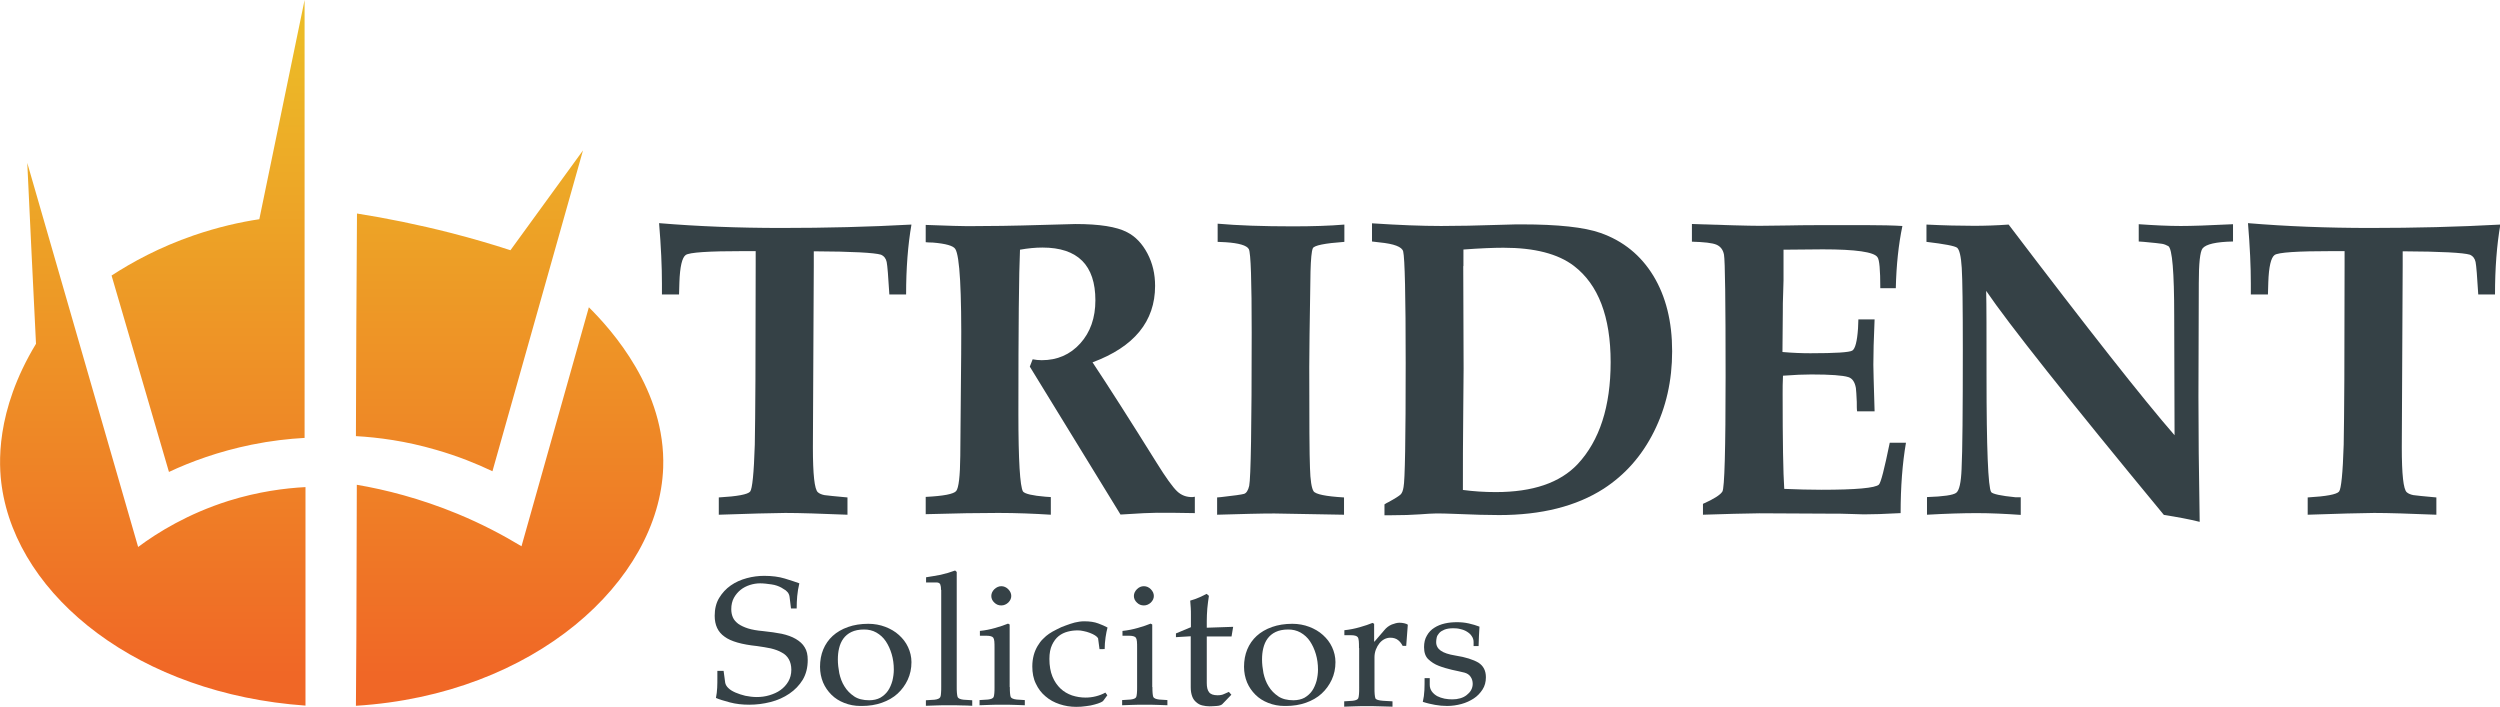
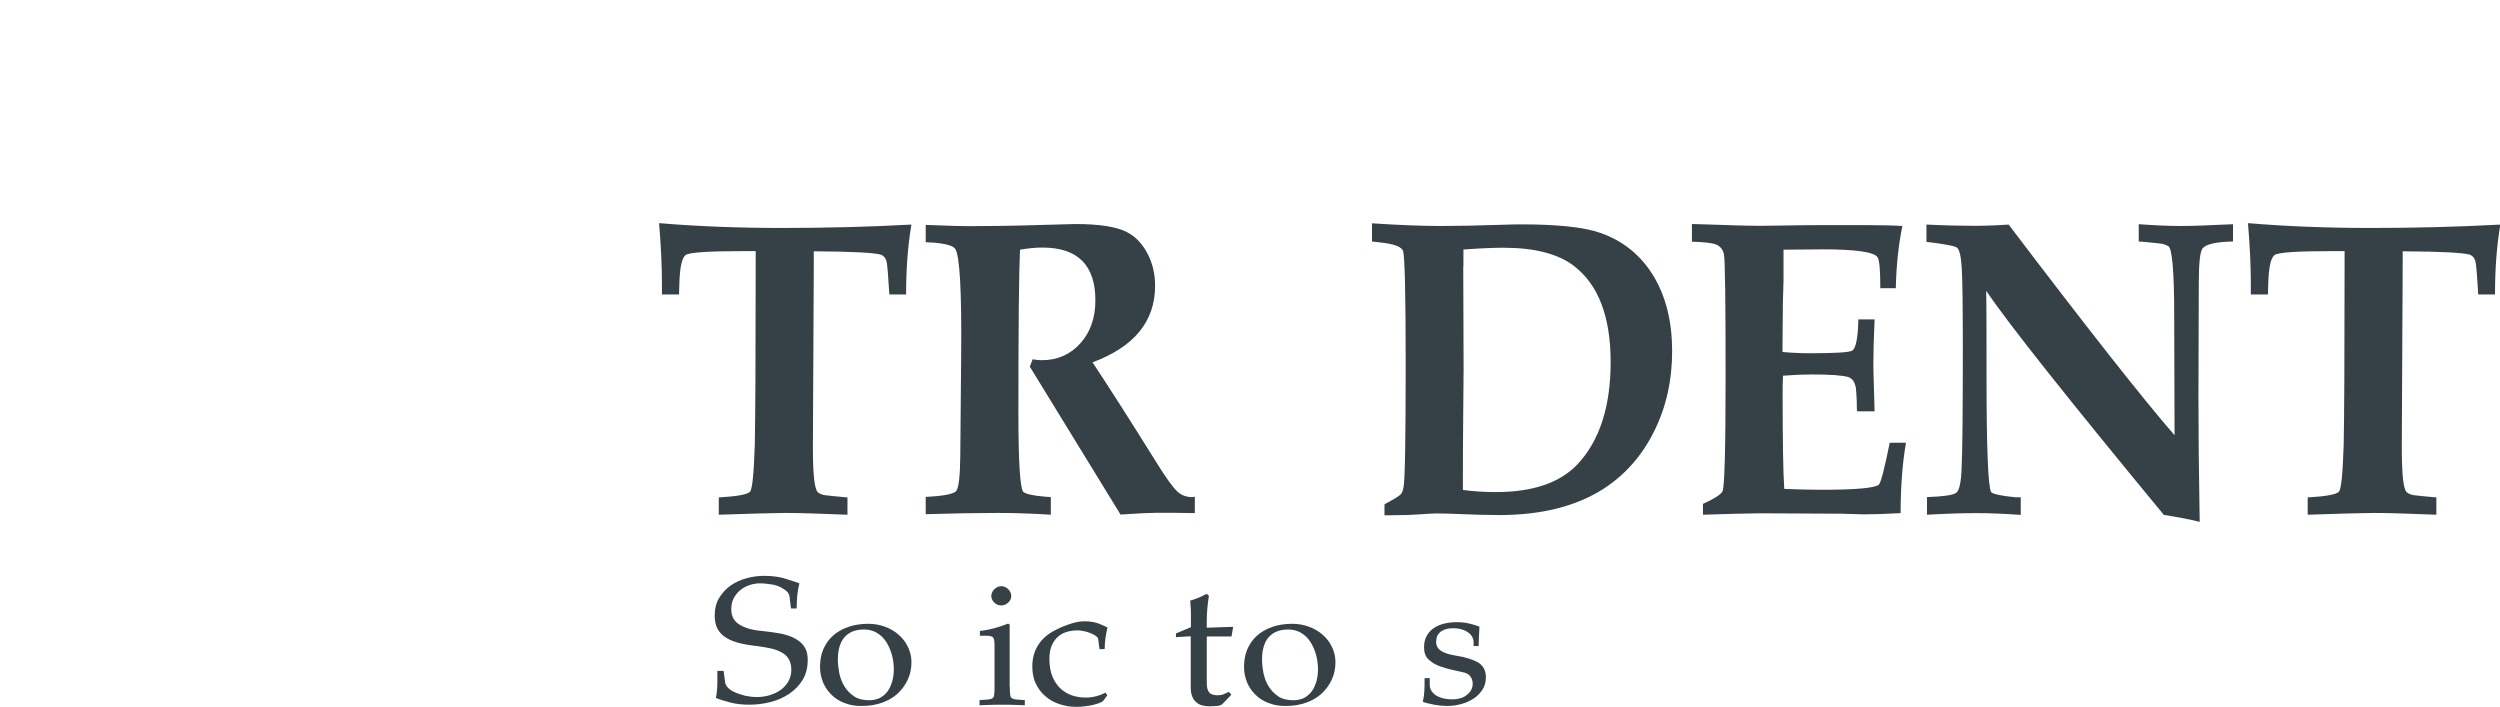
<svg xmlns="http://www.w3.org/2000/svg" version="1.1" id="Layer_1" x="0px" y="0px" viewBox="0 0 1402.7 396.6" style="enable-background:new 0 0 1402.7 396.6;" xml:space="preserve">
  <style type="text/css">
	.st0{fill:url(#SVGID_1_);}
	.st1{fill:#354146;}
</style>
  <linearGradient id="SVGID_1_" gradientUnits="userSpaceOnUse" x1="186.039" y1="379.206" x2="186.039" y2="19.503">
    <stop offset="2.392578e-03" style="stop-color:#F06726" />
    <stop offset="0.426" style="stop-color:#EE8C26" />
    <stop offset="1" style="stop-color:#ECBB27" />
  </linearGradient>
-   <path class="st0" d="M15.3,91.4l62.2,215.5c11-8.2,28-18.7,50.8-25.9c16.7-5.2,31.6-7.1,43.1-7.7c0,40.9,0,81.7,0,122.6  C78.5,389.4,9.9,335.2,1,272.9c-1.7-11.8-3.8-42,19.2-80C18.5,159.1,16.9,125.3,15.3,91.4z M199.7,396  c100.4-6.2,170.1-70.1,172.4-133.6c1.5-43.4-28.8-77.2-41.7-90c-12.6,44.7-25.2,89.4-37.8,134.1c-10.1-6.1-22.1-12.5-35.9-18.2  c-21.1-8.7-40.6-13.6-56.5-16.3C200,354.8,199.9,375.5,199.7,396z M94.8,264.8c12.1-5.7,27.8-11.5,46.4-15.3  c10.8-2.2,20.8-3.3,29.7-3.8V0c-8.5,41-16.9,82-25.4,123c-10.7,1.6-23.2,4.4-36.9,9.1c-19.1,6.6-34.5,15-46,22.5  C73.4,191.4,84.1,228.1,94.8,264.8z M199.7,244.7c12.5,0.7,27.9,2.7,45,7.7c12.2,3.5,22.8,7.8,31.6,12l50.8-180  c-13.6,18.7-27.1,37.3-40.7,56c-10.4-3.4-21.4-6.6-33-9.6c-18.8-4.8-36.6-8.4-53.1-11C200,161.4,199.8,203,199.7,244.7z" />
  <g>
    <path class="st1" d="M403.3,288.8v-9.7c10.5-0.6,16.3-1.7,17.6-3.3c1.2-1.5,2.1-10.3,2.6-26.3c0.3-15.3,0.5-49.1,0.5-101.3v-7.3   h-6.8c-19.7,0-30.5,0.7-32.5,2.2c-2,1.5-3.2,6.5-3.5,15.3l-0.2,6.8h-9.6v-6.1c0-9.4-0.5-20.7-1.6-33.9c21.5,1.8,44.4,2.7,68.6,2.7   c25,0,49.3-0.6,73-1.9c-2,11.5-3,24.6-3,39.2h-9.4c-0.6-10.2-1.1-16.2-1.5-18.2c-0.4-1.9-1.4-3.3-3.2-4.1   c-3.6-1.1-16.1-1.8-37.7-1.9v8l-0.5,102c0,15.2,0.9,23.6,2.8,25.2c0.9,0.8,2.2,1.3,3.7,1.6c1.6,0.2,5.9,0.7,12.9,1.3v9.7   c-15-0.6-26.6-1-34.9-1C432.5,287.9,420.1,288.2,403.3,288.8z" />
    <path class="st1" d="M577.8,205.7l1.6-4.1c1.6,0.3,3.3,0.5,5.1,0.5c8.7,0,15.9-3.1,21.6-9.4c5.7-6.3,8.5-14.4,8.5-24.2   c0-19.7-9.9-29.6-29.7-29.6c-3.9,0-8.1,0.4-12.6,1.2c-0.6,12.8-0.9,43.4-0.9,91.8c0,26.5,0.9,41.1,2.6,43.9   c1.1,1.3,5.3,2.3,12.6,2.9l3,0.2v9.9c-9.5-0.6-19.3-1-29.5-1c-10.3,0-23.9,0.2-40.7,0.7v-9.7c10-0.5,15.7-1.6,17.1-3.3   c1.4-1.7,2.2-8.3,2.3-19.7l0.5-57.2c0.3-35.4-0.8-55-3.3-58.9c-1.1-1.8-5.3-3-12.6-3.6c-1.6,0-2.9-0.1-4-0.2v-9.7   c12.9,0.5,20.8,0.7,23.6,0.7c11.9,0,25.9-0.2,42.1-0.7c10.8-0.3,16.8-0.5,18.3-0.5c13.4,0,23.1,1.5,29,4.6   c4.7,2.4,8.5,6.4,11.4,11.9c2.9,5.5,4.3,11.5,4.3,18.2c0,19.9-11.7,34.2-35.1,42.9c8.9,13.4,20.9,32.2,36,56.4   c5.1,8.2,8.9,13.5,11.4,15.9c2.4,2.3,5.3,3.4,8.8,3.3c0.2,0,0.5-0.1,1.2-0.2v9.2c-8.6-0.2-15.7-0.2-21.3-0.2c-3.1,0-9.9,0.3-20.4,1   L577.8,205.7z" />
-     <path class="st1" d="M682.9,288.8v-9.7l2.3-0.2c7.2-0.8,11.4-1.4,12.8-1.8c1.3-0.4,2.3-1.9,2.9-4.5c0.9-4.4,1.4-32.9,1.4-85.8   c0-29.2-0.5-44.9-1.6-47c-1.1-2.1-5.5-3.4-13.1-3.9c-0.8,0-2.3-0.1-4.4-0.2v-10.2c11.2,1,25.3,1.5,42.1,1.5c11.1,0,20.7-0.3,29-1   v9.7c-11.1,0.8-17,2-17.7,3.6c-0.7,1.6-1.1,6-1.3,13.1c-0.5,29.6-0.7,47.4-0.7,53.5c0,30.7,0.1,49.5,0.4,56.6   c0.2,7,0.9,11.4,2,13.1c1.1,1.7,6.8,2.9,17.1,3.5v9.7l-39.1-0.7C707.5,288.1,696.8,288.4,682.9,288.8z" />
    <path class="st1" d="M776.8,288.8V283c0.9-0.6,1.6-1,2.1-1.2c3.9-2.1,6.2-3.6,7-4.4c0.8-0.8,1.3-2.2,1.6-4.1   c0.8-3.7,1.2-26.9,1.2-69.5c0-38.1-0.5-59-1.4-62.7c-0.6-2.6-5.1-4.3-13.3-5.1c-0.3,0-1.7-0.2-4.2-0.5v-10.2   c15.1,1,28.1,1.5,38.8,1.5c8.6,0,20.2-0.2,34.9-0.7c5-0.2,8.4-0.2,10.3-0.2c20.4,0,35.2,1.6,44.2,4.8c12.8,4.5,22.7,12.6,29.7,24.1   c7,11.6,10.5,25.6,10.5,42.3c0,16.5-3.4,31.5-10.2,45.1c-6.8,13.6-16.2,24.2-28.2,32c-15.4,9.9-35,14.8-58.7,14.8   c-5.8,0-14.4-0.2-25.7-0.7c-3.9-0.2-7.2-0.2-9.8-0.2c-1.9,0-4.9,0.2-9.1,0.5c-4.2,0.3-9.6,0.5-16.1,0.5H776.8z M821,149.3l0.2,57.7   c0,4.2-0.1,12-0.2,23.3c-0.2,16.8-0.2,31.7-0.2,44.6c5.9,0.8,12.1,1.2,18.5,1.2c20.7,0,36-5.2,45.9-15.7   c12.3-13.2,18.5-32.3,18.5-57.2c0-25.5-6.9-43.5-20.6-54c-8.9-6.8-22.1-10.2-39.5-10.2c-5.6,0-13.1,0.3-22.5,1V149.3z" />
    <path class="st1" d="M955.5,288.8v-6.1c6.1-2.7,9.7-5,10.9-6.9c1.2-1.9,1.8-23.5,1.8-64.8c0-42-0.3-64.7-0.9-68.1   c-0.5-2.7-1.9-4.6-4.2-5.6c-2.3-1-6.9-1.5-13.8-1.7v-9.9c18.9,0.6,31.5,1,37.9,1c3.6,0,9.1-0.1,16.5-0.2c7.4-0.2,21.5-0.2,42.2-0.2   c9.5,0,16.7,0.2,21.5,0.5c-2.2,10.5-3.4,22.1-3.7,34.9h-8.7c0-10.3-0.5-16.1-1.6-17.4c-1.9-2.9-12.1-4.4-30.7-4.4   c-6.1,0-13.4,0.1-22,0.2v17.2c0,1-0.1,3.3-0.2,7c-0.2,4.2-0.2,7.8-0.2,10.9l-0.2,22.3c5.6,0.5,10.8,0.7,15.7,0.7   c14,0,21.9-0.5,23.5-1.5c1.6-1,2.7-5.1,3.2-12.4c0-1,0.1-2.7,0.2-5.1h9.1c-0.5,11.1-0.7,19.6-0.7,25.4c0,1.6,0.2,10.3,0.7,26.2   h-9.8c-0.2-1-0.2-2.7-0.2-5.3c-0.2-3.9-0.3-6.5-0.5-7.8c-0.6-3.4-2-5.4-4.2-6.1c-3.1-1-10.1-1.5-20.8-1.5c-4.1,0-9.4,0.2-15.9,0.7   c-0.2,3.7-0.2,7.1-0.2,10.2c0,26.5,0.3,44.3,0.9,53.3c7.3,0.3,14.3,0.5,20.8,0.5c19.5,0,30.3-1,32.3-2.9c1.1-1,3.1-8.8,6.1-23.5   h9.1c-2,11.6-3,24.8-3,39.5c-8.9,0.5-15.8,0.7-20.6,0.7c-0.2,0-2.4-0.1-6.7-0.2c-4.3-0.2-8.5-0.2-12.8-0.2l-39.1-0.2   C978.5,288.1,968,288.4,955.5,288.8z" />
    <path class="st1" d="M1081.2,288.8v-9.9c9.2-0.3,14.7-1.1,16.4-2.4c1.7-1.3,2.7-5.7,3-13.3c0.5-10,0.7-32.4,0.7-67.1   c0-24.1-0.2-39.3-0.6-45.8c-0.4-6.5-1.3-10.2-2.6-11.3c-1.3-1-7.1-2.1-17.2-3.3V126c10.1,0.5,19,0.7,26.7,0.7   c5.9,0,12.4-0.2,19.4-0.7c44.5,58.6,75.5,98,93.1,118.2l-0.2-66.9c0-24.7-1.1-37.8-3.3-39.2c-1.1-0.6-2.3-1.1-3.5-1.3   c-1.3-0.2-4.7-0.6-10.3-1.1c-0.5,0-1.4-0.1-2.8-0.2v-9.7c8.6,0.6,16.5,1,23.6,1c5.8,0,15.5-0.3,29.3-1v9.7   c-9.5,0.2-15.2,1.5-17.1,3.9c-1.4,1.8-2.1,8.3-2.1,19.6l-0.2,63.5c0,18.4,0.2,41.8,0.7,70.3c-5.9-1.5-12.6-2.7-20.1-3.9   c-54-65.4-87.2-107.3-99.7-125.7c0.2,7.4,0.2,23.4,0.2,48c0,40.5,0.9,62.2,2.6,64.9c0.9,1.1,5.5,2.1,13.6,2.9h3v9.9   c-8.6-0.6-16.8-1-24.6-1C1101.3,287.9,1092,288.2,1081.2,288.8z" />
    <path class="st1" d="M1294.8,288.8v-9.7c10.4-0.6,16.3-1.7,17.6-3.3c1.2-1.5,2.1-10.3,2.6-26.3c0.3-15.3,0.5-49.1,0.5-101.3v-7.3   h-6.8c-19.7,0-30.5,0.7-32.5,2.2c-2,1.5-3.2,6.5-3.5,15.3l-0.2,6.8h-9.6v-6.1c0-9.4-0.5-20.7-1.6-33.9c21.5,1.8,44.4,2.7,68.6,2.7   c25,0,49.3-0.6,73-1.9c-2,11.5-3,24.6-3,39.2h-9.4c-0.6-10.2-1.1-16.2-1.5-18.2c-0.4-1.9-1.4-3.3-3.2-4.1   c-3.6-1.1-16.1-1.8-37.7-1.9v8l-0.5,102c0,15.2,0.9,23.6,2.8,25.2c0.9,0.8,2.2,1.3,3.7,1.6c1.6,0.2,5.8,0.7,12.9,1.3v9.7   c-15-0.6-26.6-1-34.9-1C1324.1,287.9,1311.7,288.2,1294.8,288.8z" />
  </g>
  <path class="st1" d="M443.8,341.3l-0.7-5.7c0-0.6-0.2-1.2-0.3-1.7c-0.2-0.5-0.4-1-0.7-1.4c-0.3-0.4-0.8-0.8-1.3-1.3  c-0.6-0.4-1.4-0.9-2.4-1.5c-1.5-0.8-3.3-1.5-5.5-1.8s-4.3-0.6-6.4-0.6c-1.9,0-3.8,0.3-5.7,0.9c-1.9,0.6-3.7,1.5-5.2,2.7  c-1.5,1.2-2.8,2.7-3.8,4.5c-1,1.8-1.5,4-1.5,6.4c0,1.7,0.3,3.2,0.9,4.6c0.6,1.4,1.6,2.5,3,3.6c1.4,1,3.3,1.9,5.5,2.6  s5.1,1.2,8.5,1.5c3.9,0.4,7.3,0.9,10.4,1.5c3.1,0.7,5.7,1.6,7.9,2.9c2.2,1.3,3.9,2.8,5,4.7c1.2,1.9,1.7,4.2,1.7,7.1  c0,4.2-0.9,7.9-2.8,11.1c-1.9,3.1-4.4,5.7-7.5,7.8c-3.1,2.1-6.6,3.7-10.6,4.7c-3.9,1-7.9,1.5-11.9,1.5c-3.9,0-7.5-0.4-10.9-1.3  c-3.4-0.9-6-1.7-7.8-2.5c0.4-1.9,0.6-3.8,0.7-5.7c0.1-1.9,0.1-3.8,0.1-5.7v-3.8h3.5l0.9,6.7c0.2,1,0.8,2.1,1.8,3c1,1,2.4,1.8,4,2.5  c1.6,0.7,3.5,1.3,5.5,1.8c2.1,0.4,4.2,0.7,6.4,0.7c2.4,0,4.8-0.3,7.1-1c2.3-0.7,4.4-1.6,6.2-2.9c1.8-1.3,3.3-2.9,4.4-4.8  c1.1-1.9,1.7-4.1,1.7-6.6c0-2.3-0.5-4.3-1.4-5.9c-0.9-1.6-2.2-2.9-4-3.8c-1.7-1-3.7-1.7-6.1-2.3c-2.4-0.5-4.9-0.9-7.7-1.3  c-8.6-0.9-14.7-2.6-18.3-5.3c-3.7-2.6-5.5-6.5-5.5-11.7c0-3.8,0.8-7.2,2.5-10c1.7-2.8,3.8-5.1,6.5-7c2.7-1.9,5.7-3.2,9-4.1  s6.6-1.3,9.8-1.3c4.4,0,8.2,0.5,11.5,1.5s6,1.9,8.2,2.7c-0.6,2.5-1,4.9-1.2,7.2c-0.2,2.2-0.3,4.5-0.3,6.9H443.8z" />
  <path class="st1" d="M482.8,396.1c-3.3,0-6.3-0.6-9.1-1.7c-2.8-1.1-5.2-2.6-7.2-4.6c-2-2-3.6-4.3-4.7-6.9c-1.1-2.7-1.7-5.6-1.7-8.8  c0-3.5,0.6-6.8,1.8-9.7c1.2-2.9,3-5.5,5.3-7.6s5.2-3.8,8.6-5c3.4-1.2,7.2-1.8,11.4-1.8c3.4,0,6.6,0.6,9.5,1.7  c2.9,1.1,5.5,2.6,7.7,4.6s3.9,4.2,5.1,6.8c1.2,2.6,1.9,5.4,1.9,8.4c0,3.6-0.7,6.9-2.1,9.9c-1.4,3-3.3,5.6-5.7,7.8  c-2.4,2.2-5.4,3.9-8.8,5.1c-3.4,1.2-7.2,1.8-11.2,1.8H482.8z M484.8,353.2c-2.9,0-5.2,0.5-7.1,1.4c-1.9,0.9-3.4,2.2-4.5,3.7  c-1.1,1.5-1.9,3.3-2.4,5.4c-0.5,2-0.7,4.2-0.7,6.3c0,2.5,0.3,5,0.8,7.7c0.6,2.7,1.5,5.2,2.9,7.4c1.4,2.3,3.2,4.1,5.4,5.6  c2.2,1.5,5.1,2.2,8.5,2.2c2.4,0,4.5-0.5,6.2-1.4c1.7-1,3.2-2.3,4.3-3.9c1.1-1.6,1.9-3.5,2.5-5.6c0.5-2.1,0.8-4.2,0.8-6.3  c0-3.1-0.4-6-1.2-8.7c-0.8-2.7-1.9-5.1-3.3-7.2c-1.4-2.1-3.2-3.7-5.3-4.9C489.6,353.7,487.3,353.2,484.8,353.2z" />
  <path class="st1" d="M720.7,396.1c-3.3,0-6.3-0.6-9.1-1.7c-2.8-1.1-5.2-2.6-7.2-4.6c-2-2-3.6-4.3-4.7-6.9c-1.1-2.7-1.7-5.6-1.7-8.8  c0-3.5,0.6-6.8,1.8-9.7c1.2-2.9,3-5.5,5.3-7.6s5.2-3.8,8.6-5c3.4-1.2,7.2-1.8,11.4-1.8c3.4,0,6.6,0.6,9.5,1.7  c2.9,1.1,5.5,2.6,7.7,4.6s3.9,4.2,5.1,6.8c1.2,2.6,1.9,5.4,1.9,8.4c0,3.6-0.7,6.9-2.1,9.9c-1.4,3-3.3,5.6-5.7,7.8  c-2.4,2.2-5.4,3.9-8.8,5.1s-7.2,1.8-11.2,1.8H720.7z M722.8,353.2c-2.9,0-5.2,0.5-7.1,1.4c-1.9,0.9-3.4,2.2-4.5,3.7  c-1.1,1.5-1.9,3.3-2.4,5.4c-0.5,2-0.7,4.2-0.7,6.3c0,2.5,0.3,5,0.8,7.7c0.6,2.7,1.5,5.2,2.9,7.4c1.4,2.3,3.2,4.1,5.4,5.6  c2.2,1.5,5.1,2.2,8.5,2.2c2.4,0,4.5-0.5,6.2-1.4c1.7-1,3.2-2.3,4.3-3.9c1.1-1.6,1.9-3.5,2.5-5.6c0.5-2.1,0.8-4.2,0.8-6.3  c0-3.1-0.4-6-1.2-8.7c-0.8-2.7-1.9-5.1-3.3-7.2c-1.4-2.1-3.2-3.7-5.3-4.9C727.5,353.7,725.3,353.2,722.8,353.2z" />
-   <path class="st1" d="M528,331c0-1.2-0.1-2.2-0.4-3c-0.3-0.8-1-1.2-2.2-1.2h-5.8v-2.9c2.7-0.4,5.5-0.9,8.2-1.4  c2.7-0.6,5.4-1.4,8.1-2.4l0.9,0.8V385c0,1.4,0,2.6,0.1,3.7c0.1,1,0.2,1.8,0.4,2.4c0.4,0.8,1.5,1.3,3.4,1.5l4.8,0.3v3.1  c-1.9-0.1-3.8-0.2-6-0.2c-2.1-0.1-4.5-0.1-7-0.1s-4.9,0-7,0.1c-2.1,0.1-4.1,0.1-6,0.2v-3.1l4.8-0.3c1.8-0.2,2.9-0.7,3.3-1.5  c0.2-0.6,0.4-1.3,0.4-2.4c0.1-1,0.1-2.3,0.1-3.7V331z" />
  <path class="st1" d="M566.6,385.5c0,1.3,0,2.4,0.1,3.4s0.2,1.7,0.4,2.2c0.4,0.7,1.5,1.2,3.3,1.4l4.6,0.3v2.9  c-1.8-0.1-3.8-0.1-5.8-0.2c-2.1-0.1-4.4-0.1-6.9-0.1c-2.5,0-4.8,0-6.9,0.1c-2.1,0.1-4,0.1-5.8,0.2v-2.9l4.7-0.3  c1.7-0.2,2.8-0.6,3.2-1.4c0.2-0.5,0.3-1.2,0.4-2.2s0.1-2.1,0.1-3.4v-21.8c0-1.5,0-2.8-0.1-3.8c-0.1-1-0.3-1.7-0.6-2.1  c-0.5-0.7-1.8-1.1-3.8-1.1h-3.7V354c3-0.3,5.9-0.9,8.7-1.7c2.8-0.8,5.2-1.6,7.1-2.4l0.9,0.5V385.5z M561.8,328.9  c1.5,0,2.8,0.6,3.9,1.7c1.1,1.1,1.7,2.4,1.7,3.8s-0.6,2.6-1.7,3.7c-1.1,1-2.4,1.6-3.9,1.6c-1.5,0-2.8-0.5-3.9-1.6  c-1.1-1-1.7-2.3-1.7-3.7s0.6-2.7,1.7-3.8C559.1,329.5,560.4,328.9,561.8,328.9z" />
-   <path class="st1" d="M646.6,385.5c0,1.3,0,2.4,0.1,3.4c0.1,1,0.2,1.7,0.4,2.2c0.4,0.7,1.5,1.2,3.3,1.4l4.6,0.3v2.9  c-1.8-0.1-3.8-0.1-5.8-0.2c-2.1-0.1-4.4-0.1-6.9-0.1c-2.5,0-4.8,0-6.9,0.1c-2.1,0.1-4,0.1-5.8,0.2v-2.9l4.7-0.3  c1.7-0.2,2.8-0.6,3.2-1.4c0.2-0.5,0.3-1.2,0.4-2.2c0.1-1,0.1-2.1,0.1-3.4v-21.8c0-1.5,0-2.8-0.1-3.8c-0.1-1-0.3-1.7-0.6-2.1  c-0.5-0.7-1.8-1.1-3.8-1.1h-3.7V354c3-0.3,5.9-0.9,8.7-1.7c2.8-0.8,5.2-1.6,7.1-2.4l0.9,0.5V385.5z M641.8,328.9  c1.5,0,2.8,0.6,3.9,1.7c1.1,1.1,1.7,2.4,1.7,3.8s-0.6,2.6-1.7,3.7c-1.1,1-2.4,1.6-3.9,1.6c-1.5,0-2.8-0.5-3.9-1.6  c-1.1-1-1.7-2.3-1.7-3.7s0.6-2.7,1.7-3.8C639,329.5,640.3,328.9,641.8,328.9z" />
  <path class="st1" d="M616.9,364.1l-0.8-6c-0.3-0.5-0.9-1.1-1.7-1.6c-0.8-0.5-1.8-1-2.9-1.4c-1.1-0.4-2.3-0.8-3.5-1  c-1.2-0.3-2.3-0.4-3.3-0.4c-1.9,0-3.7,0.2-5.6,0.7c-1.9,0.5-3.6,1.3-5.1,2.5c-1.5,1.2-2.7,2.8-3.7,4.9c-1,2.1-1.5,4.7-1.5,7.9  c0,3.9,0.6,7.2,1.7,9.9c1.1,2.7,2.7,5,4.5,6.7c1.9,1.8,4,3,6.5,3.9c2.5,0.8,5,1.2,7.6,1.2c1.8,0,3.7-0.2,5.7-0.7  c2-0.5,3.8-1.2,5.4-2.1l1.1,1.5l-2.3,3.1c-0.2,0.3-0.7,0.6-1.6,1c-0.8,0.4-1.9,0.7-3.3,1.1c-1.3,0.4-2.9,0.7-4.7,0.9  c-1.8,0.3-3.7,0.4-5.6,0.4c-3.2,0-6.3-0.5-9.3-1.5c-3-1-5.6-2.4-7.9-4.4c-2.3-1.9-4.1-4.3-5.4-7.1c-1.4-2.8-2-6.1-2-9.7  c0-2.3,0.3-4.4,0.8-6.3s1.3-3.7,2.2-5.2c0.9-1.5,1.9-2.9,3.1-4c1.1-1.1,2.2-2.1,3.3-2.8c1.2-0.8,2.7-1.7,4.4-2.5  c1.7-0.9,3.3-1.6,4.8-2.1c1.7-0.7,3.5-1.2,5.2-1.7c1.7-0.4,3.5-0.7,5.3-0.7c3.2,0,5.8,0.4,7.9,1.2c2.1,0.8,3.8,1.5,5.2,2.3  c-0.4,1.5-0.8,3.4-1.1,5.5c-0.3,2.2-0.5,4.4-0.5,6.6H616.9z" />
  <path class="st1" d="M659.8,357.5v-2.1l8.4-3.5v-6.9c0-1.3,0-2.7-0.1-4c-0.1-1.3-0.2-2.6-0.3-4c1.9-0.5,3.7-1.2,5.3-1.9  c1.6-0.7,2.9-1.4,3.9-1.9l1.3,1.1c-0.4,2.2-0.6,4.6-0.9,7.1c-0.2,2.6-0.3,4.9-0.3,7.1v3.7l14.8-0.5l-0.9,5.4h-13.9v26.1  c0,2.4,0.4,4.1,1.3,5.2c0.8,1.1,2.4,1.7,4.7,1.7c1.5,0,2.7-0.2,3.7-0.7c1-0.4,1.9-0.9,2.7-1.2l1.4,1.6l-5.1,5.3  c-0.5,0.5-1.6,0.9-3.1,1c-1.5,0.1-2.8,0.2-4,0.2c-1.5,0-2.8-0.2-4.1-0.5c-1.3-0.3-2.4-0.9-3.4-1.8c-1-0.8-1.8-1.9-2.3-3.3  c-0.5-1.4-0.8-3-0.8-5v-28.7L659.8,357.5z" />
-   <path class="st1" d="M762.5,363.6c0-1.6,0-2.9-0.1-3.9c-0.1-1.1-0.3-1.8-0.6-2.2c-0.5-0.7-1.8-1.1-3.8-1.1h-3.7v-2.8  c3-0.3,5.9-0.9,8.7-1.7c2.8-0.8,5.2-1.6,7.1-2.4l0.9,0.5v10h0.2l5.5-6.4c1.2-1.5,2.6-2.5,4.2-3.2c1.6-0.6,3-1,4.3-1  c0.9,0,1.8,0.1,2.7,0.3c0.9,0.2,1.6,0.5,2,0.8l-0.9,11.9H787c-0.6-1.2-1.4-2.3-2.5-3.2c-1.1-0.9-2.6-1.4-4.4-1.4  c-1.2,0-2.3,0.3-3.3,0.8c-1,0.5-2,1.3-2.8,2.3c-0.8,1-1.5,2.2-2,3.5c-0.5,1.3-0.8,2.8-0.8,4.3V386c0,1.3,0,2.5,0.1,3.5  s0.2,1.7,0.4,2.3c0.4,0.8,1.8,1.2,4.3,1.4l5.3,0.3v3c-2.6-0.1-5.1-0.1-7.3-0.2c-2.2-0.1-4.6-0.1-7.1-0.1s-4.8,0-6.9,0.1  c-2.1,0.1-4,0.1-5.8,0.2v-3l4.7-0.3c1.7-0.2,2.8-0.6,3.2-1.4c0.2-0.5,0.3-1.3,0.4-2.3s0.1-2.2,0.1-3.5V363.6z" />
  <path class="st1" d="M802.2,380.3v3.9c0,1.4,0.4,2.7,1.2,3.8c0.8,1.1,1.8,1.9,3,2.6c1.2,0.6,2.6,1.1,4.1,1.4c1.5,0.3,3,0.4,4.4,0.4  c1.6,0,3-0.2,4.4-0.6c1.4-0.4,2.6-1,3.6-1.8c1-0.8,1.9-1.7,2.5-2.8c0.6-1.1,0.9-2.3,0.9-3.5c0-1.5-0.4-2.9-1.2-4  c-0.8-1.2-2-1.9-3.4-2.3c-2.2-0.5-4.6-1.1-7.1-1.6c-2.5-0.6-5-1.3-7.3-2.2c-2.4-0.9-4.3-2.2-5.9-3.7c-1.6-1.5-2.4-3.8-2.4-6.8  c0-2.5,0.5-4.7,1.6-6.5c1-1.8,2.4-3.3,4.2-4.4c1.7-1.1,3.7-1.9,5.9-2.4c2.2-0.5,4.5-0.7,6.8-0.7c2.2,0,4.4,0.2,6.6,0.7  c2.2,0.5,4.2,1.1,6,1.8c-0.1,1.7-0.2,3.5-0.3,5.3c-0.1,1.8-0.1,3.6-0.2,5.6h-2.8v-2.2c0-1.2-0.3-2.3-1-3.3c-0.6-1-1.5-1.8-2.6-2.5  c-1.1-0.7-2.3-1.2-3.7-1.5c-1.4-0.4-2.7-0.5-4.1-0.5c-2.1,0-3.8,0.3-5,0.8s-2.2,1.1-2.9,1.9c-0.7,0.8-1.2,1.6-1.4,2.5  c-0.2,0.9-0.3,1.8-0.3,2.6c0,2,0.9,3.6,2.6,4.8c1.7,1.2,4.4,2.1,8.1,2.7c5.8,0.9,10.1,2.3,13,4c2.8,1.8,4.2,4.5,4.2,8.2  c0,2.6-0.6,4.9-1.9,6.9c-1.3,2-2.9,3.7-4.9,5c-2,1.3-4.3,2.4-6.9,3.1s-5.3,1.1-8,1.1c-2.4,0-4.6-0.2-6.8-0.6  c-2.2-0.4-4.5-0.9-6.9-1.7c0.5-2.1,0.8-4.3,0.9-6.6c0.1-2.3,0.1-4.5,0.1-6.7H802.2z" />
</svg>